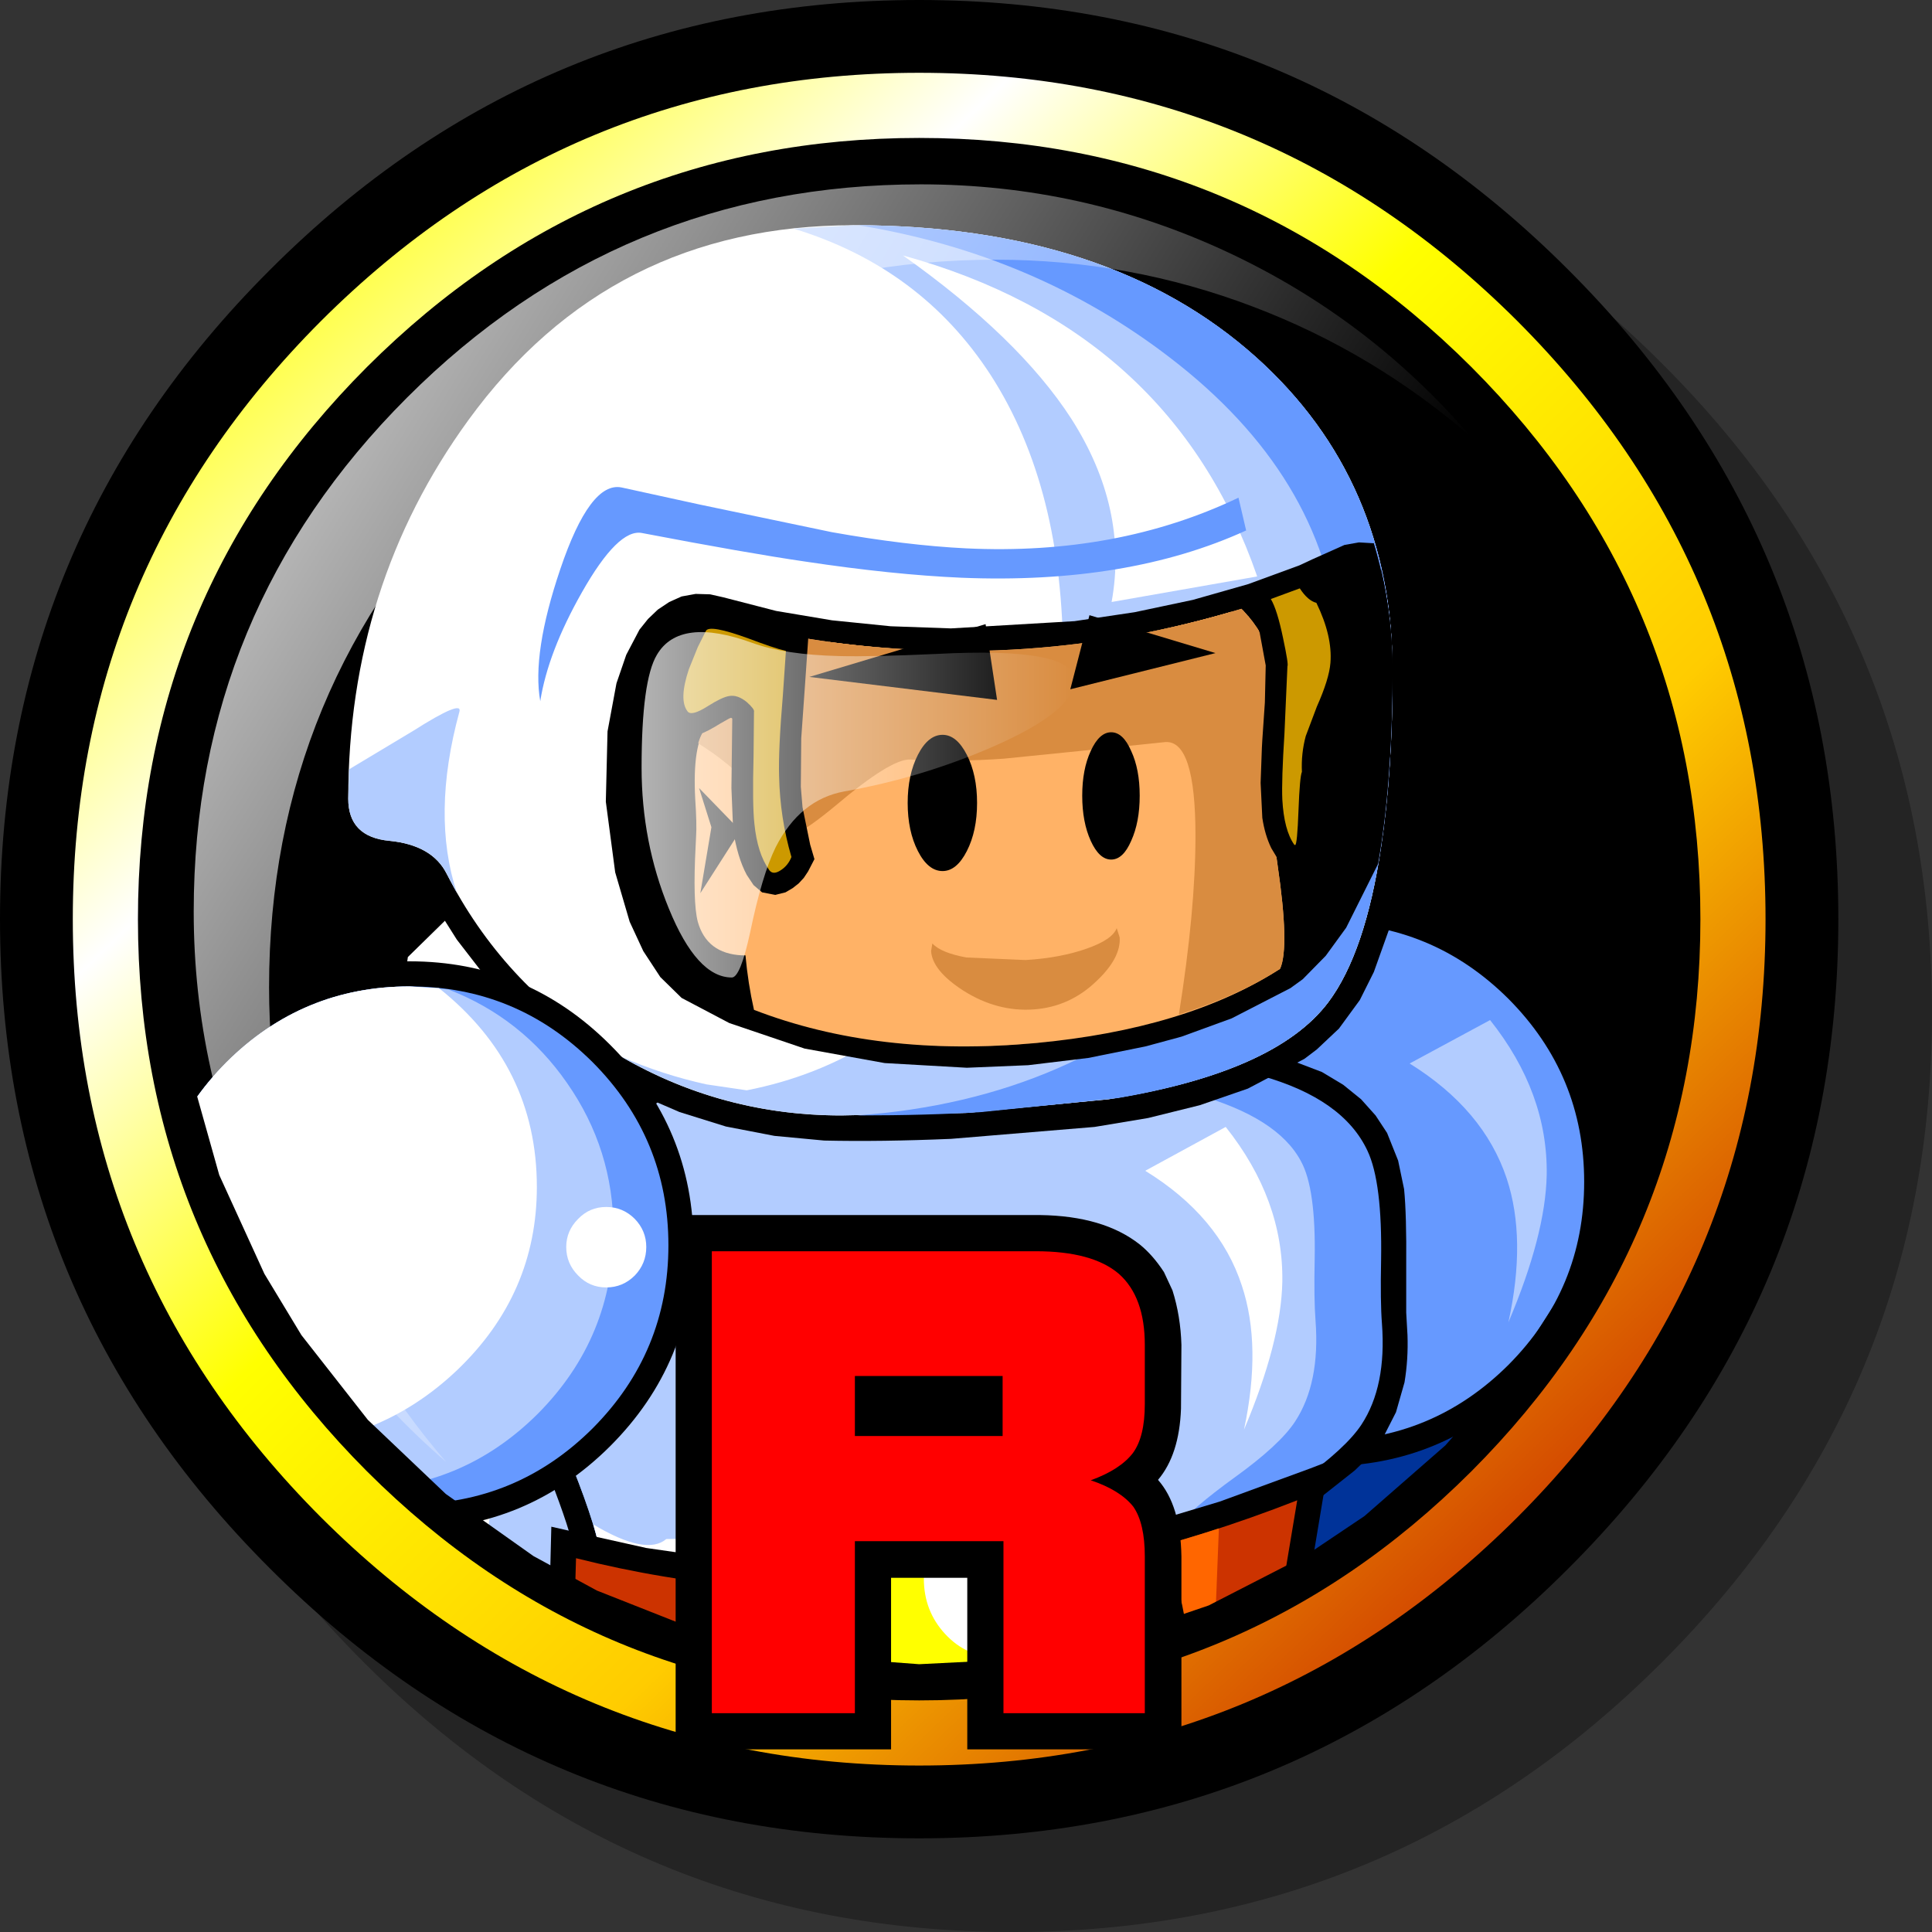
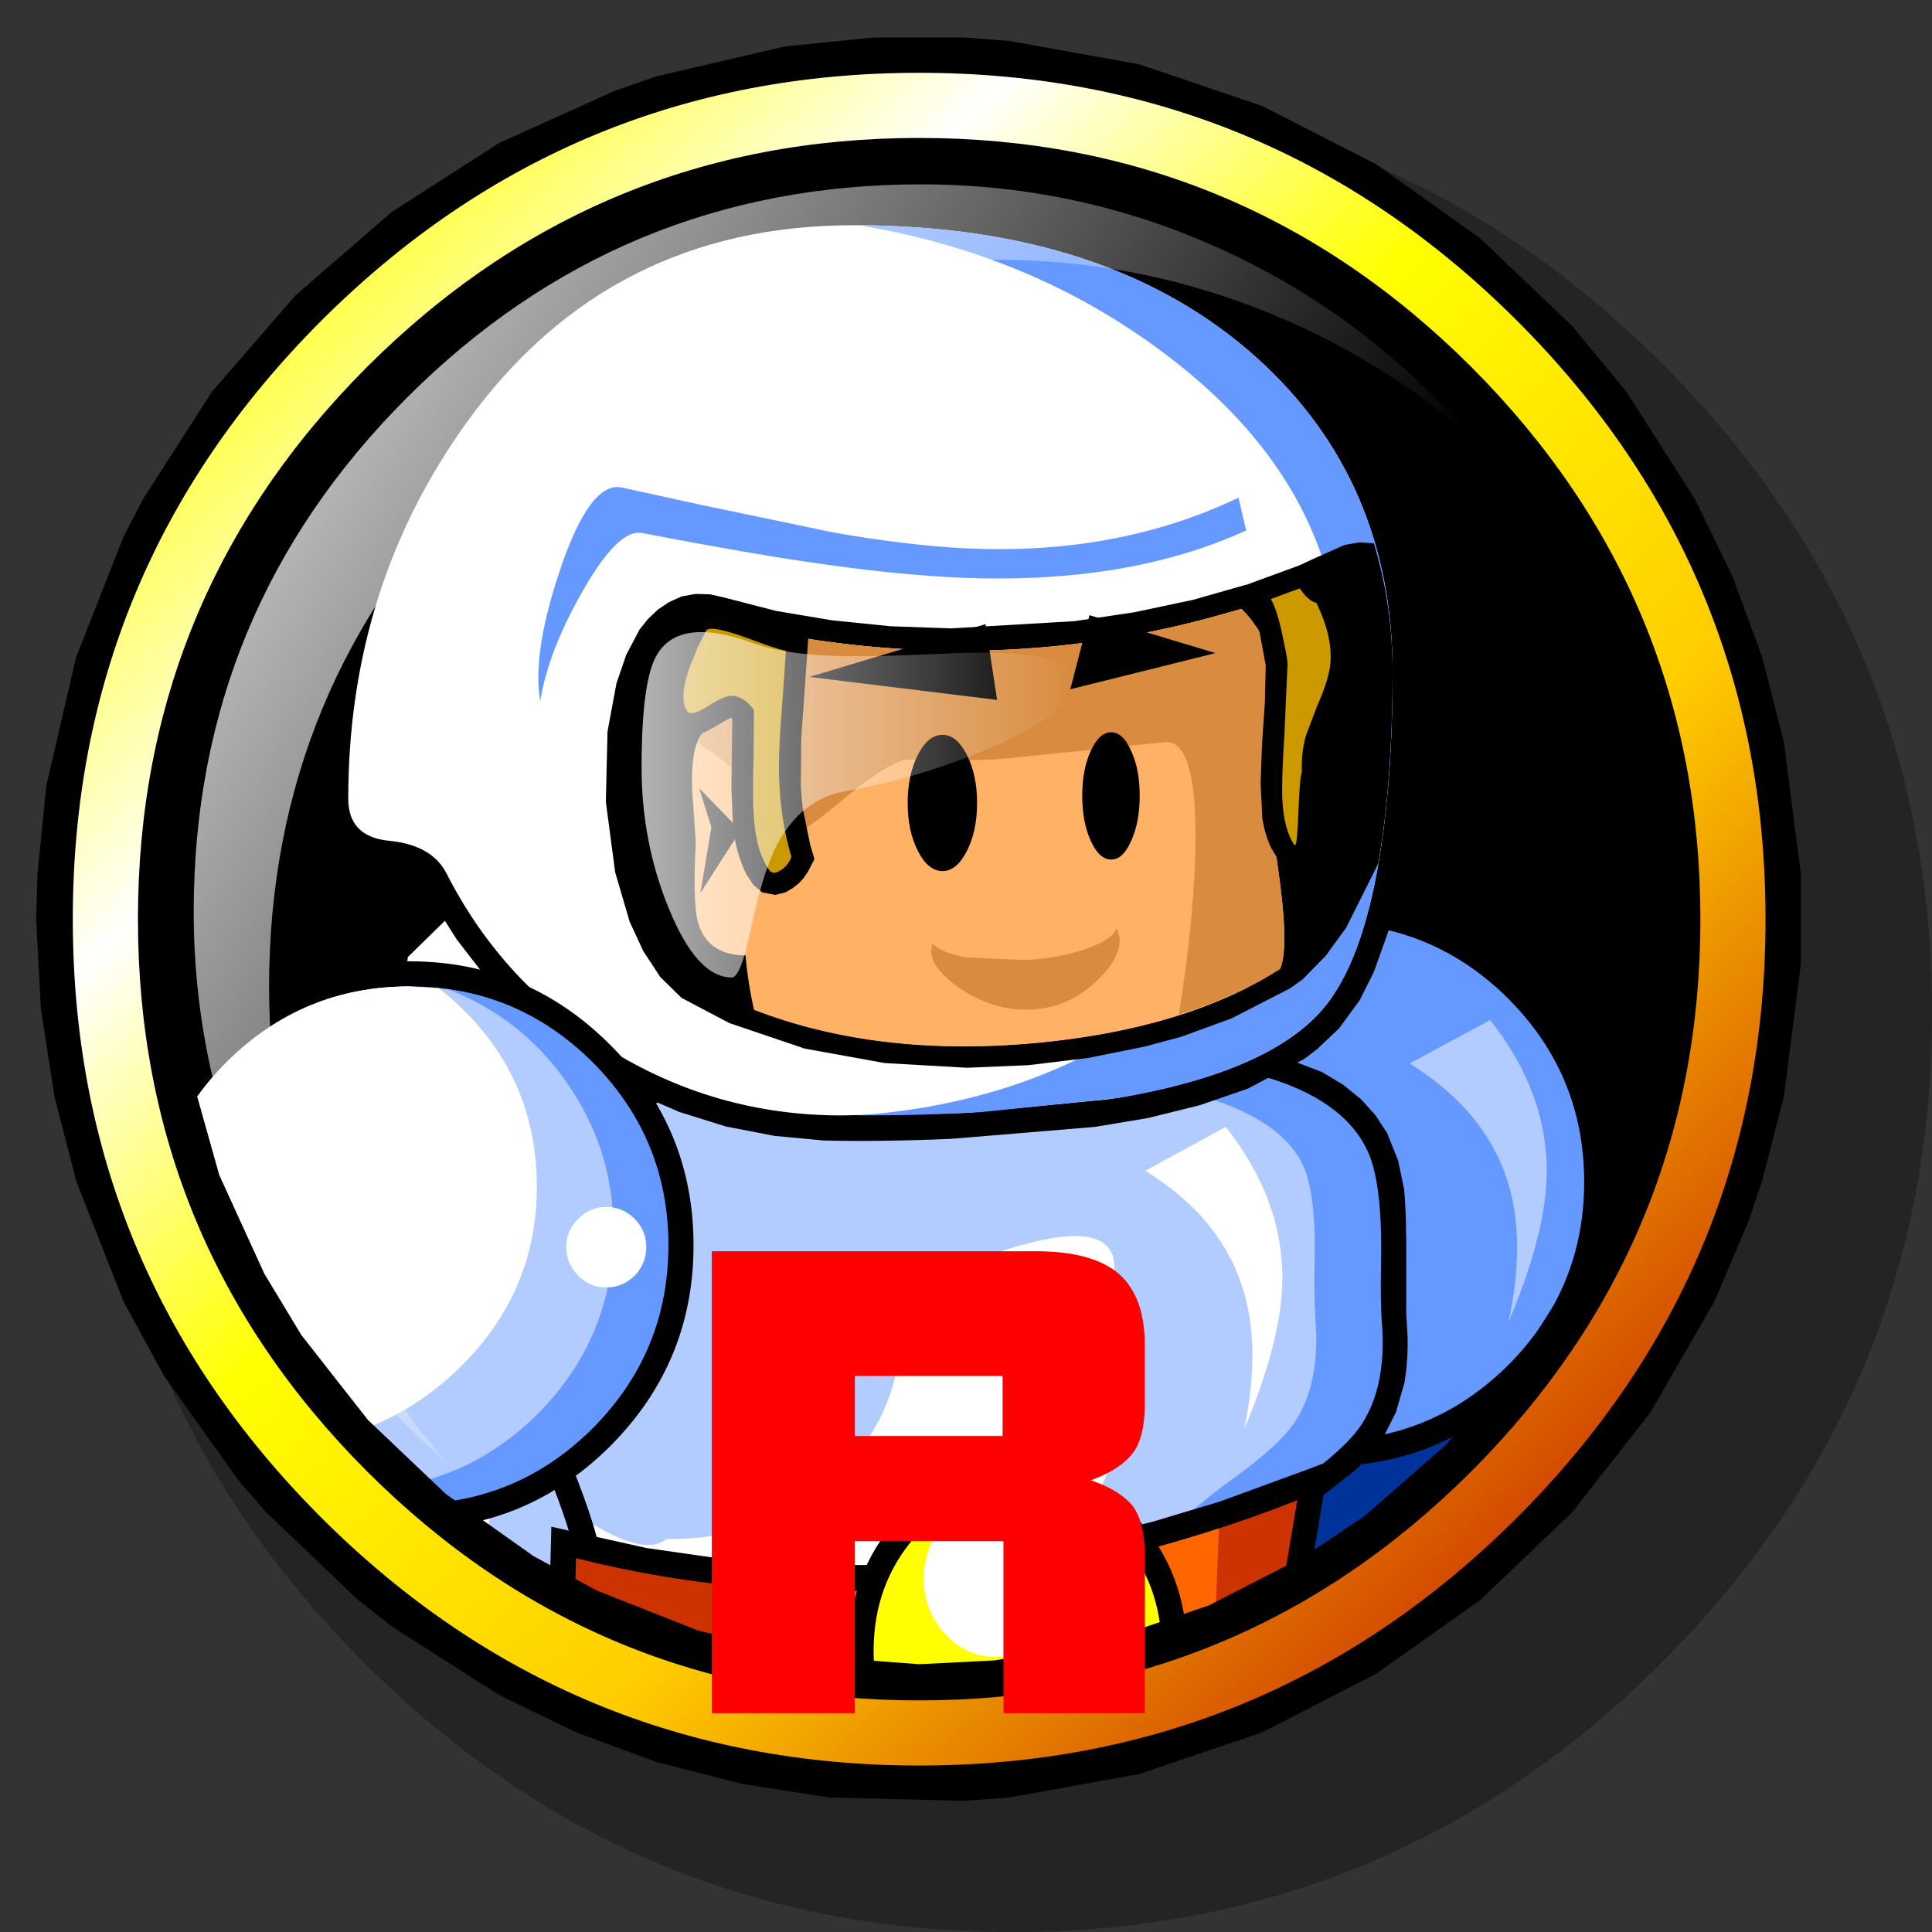
<svg xmlns="http://www.w3.org/2000/svg" height="226.9px" width="226.9px">
  <rect width="100%" height="100%" fill="#333333" stroke="none" />
  <g transform="matrix(1.0, 0.0, 0.0, 1.0, 113.45, 113.45)">
    <path d="M5.5 -102.45 Q50.1 -102.45 81.75 -70.75 113.45 -39.1 113.45 5.5 113.45 50.1 81.75 81.75 50.1 113.45 5.5 113.45 -39.1 113.45 -70.75 81.75 -102.45 50.1 -102.45 5.5 -102.45 -39.1 -70.75 -70.75 -39.1 -102.45 5.5 -102.45" fill="#000000" fill-opacity="0.302" fill-rule="evenodd" stroke="none" />
-     <path d="M102.45 -5.5 Q102.45 39.1 70.75 70.75 39.1 102.45 -5.5 102.45 -50.1 102.45 -81.75 70.75 -113.45 39.1 -113.45 -5.5 -113.45 -50.1 -81.75 -81.75 -50.1 -113.45 -5.5 -113.45 39.1 -113.45 70.75 -81.75 102.45 -50.1 102.45 -5.5" fill="#000000" fill-rule="evenodd" stroke="none" />
    <path d="M64.75 64.75 Q35.55 93.9 -5.5 93.9 -46.55 93.9 -75.75 64.75 -104.9 35.55 -104.9 -5.5 -104.9 -46.55 -75.75 -75.75 -46.55 -104.9 -5.5 -104.9 35.55 -104.9 64.75 -75.75 93.9 -46.55 93.9 -5.5 93.9 35.55 64.75 64.75" fill="#000000" fill-rule="evenodd" stroke="none" />
    <path d="M-20.55 -22.8 L2.3 -24.55 39.15 -3.35 32.0 86.55 Q14.05 93.9 -5.5 93.9 -25.35 93.9 -43.55 86.3 -61.2 78.95 -74.9 65.55 L-69.6 61.7 -67.1 39.7 -72.6 27.4 -68.35 -2.5 -57.35 -13.2 -20.55 -22.8" fill="#000000" fill-rule="evenodd" stroke="none" />
    <path d="M-20.05 -19.85 L1.6 -21.5 36.05 -1.7 28.9 87.75 Q12.45 93.9 -5.5 93.9 -24.55 93.9 -42.15 86.9 -59.15 80.1 -72.7 67.65 L-66.8 63.3 -64.05 39.2 -69.5 26.95 -65.55 -1.05 -55.85 -10.55 -20.05 -19.85" fill="#ffffff" fill-rule="evenodd" stroke="none" />
    <path d="M-20.05 -19.85 L1.6 -21.5 36.05 -1.7 28.9 87.75 Q12.45 93.9 -5.5 93.9 -33.7 93.9 -57.55 79.1 L-49.35 5.45 -23.55 -8.05 -41.0 -14.4 -20.05 -19.85" fill="#b2ccff" fill-rule="evenodd" stroke="none" />
    <path d="M19.6 90.7 Q7.4 93.9 -5.5 93.9 -24.95 93.9 -42.9 86.6 L-36.45 75.95 18.7 85.85 19.6 90.7" fill="#000000" fill-rule="evenodd" stroke="none" />
    <path d="M70.7 58.2 Q53.9 78.3 29.45 87.55 L29.65 50.65 75.85 29.4 69.2 56.85 70.7 58.2" fill="#000000" fill-rule="evenodd" stroke="none" />
    <path d="M68.8 60.45 Q53.45 77.65 32.4 86.35 L32.6 52.6 71.55 34.65 66.15 56.85 49.25 65.95 68.1 59.8 68.8 60.45" fill="#003399" fill-rule="evenodd" stroke="none" />
    <path d="M11.65 71.35 Q18.95 71.35 25.0 75.4 30.9 79.3 33.75 85.8 15.0 93.9 -5.5 93.9 L-12.5 93.65 Q-11.75 84.25 -4.8 77.85 2.15 71.35 11.65 71.35" fill="#000000" fill-rule="evenodd" stroke="none" />
    <path d="M11.65 74.3 Q18.0 74.3 23.35 77.85 28.55 81.3 31.05 86.95 13.5 93.9 -5.5 93.9 L-9.5 93.8 Q-8.85 85.6 -2.8 80.0 3.35 74.3 11.65 74.3" fill="#6699ff" fill-rule="evenodd" stroke="none" />
    <path d="M65.8 1.8 Q75.6 11.6 75.6 25.35 75.6 39.15 65.8 48.95 56.0 58.75 42.2 58.75 28.45 58.75 18.65 48.95 8.85 39.15 8.85 25.35 8.85 11.6 18.65 1.8 28.45 -8.0 42.2 -8.0 56.0 -8.0 65.8 1.8" fill="#000000" fill-rule="evenodd" stroke="none" />
    <path d="M63.7 3.85 Q72.6 12.8 72.6 25.35 72.6 37.9 63.7 46.85 54.75 55.75 42.2 55.75 29.65 55.75 20.75 46.85 11.8 37.9 11.8 25.35 11.8 12.8 20.75 3.85 29.65 -5.05 42.2 -5.05 54.75 -5.05 63.7 3.85" fill="#6699ff" fill-rule="evenodd" stroke="none" />
    <path d="M51.45 26.2 Q51.75 29.2 51.7 35.2 L51.7 40.7 51.85 43.35 Q51.95 46.2 51.5 48.9 L50.5 52.4 49.0 55.35 47.1 57.85 45.65 59.25 40.9 63.0 Q37.7 65.3 36.25 66.6 34.4 68.45 33.65 69.6 31.85 72.6 30.2 77.15 L30.1 77.4 Q28.65 81.65 28.25 83.8 L28.0 85.9 22.95 87.75 Q18.95 89.05 13.1 90.35 L4.25 91.85 -5.15 92.6 -12.35 92.7 -19.65 92.3 -26.8 91.3 -31.45 90.35 -38.15 88.3 -46.35 84.55 -45.4 79.05 -45.4 78.95 -45.25 74.6 Q-45.3 72.75 -45.65 70.5 -46.05 68.35 -46.6 66.5 -47.8 62.45 -51.1 54.65 L-53.25 49.5 -55.65 42.8 -57.1 37.15 -58.1 31.45 -33.35 9.5 -27.4 9.45 -12.3 8.8 5.05 8.1 Q14.7 7.9 22.4 8.25 L30.4 9.0 35.5 10.05 41.8 12.45 44.3 13.95 46.4 15.65 48.1 17.55 49.45 19.6 50.75 22.85 51.45 26.2" fill="#000000" fill-rule="evenodd" stroke="none" />
    <path d="M48.85 42.0 Q49.4 49.35 46.45 53.85 44.65 56.6 39.3 60.45 34.35 64.05 32.15 66.6 30.3 68.75 27.9 74.85 25.6 80.75 25.3 83.75 11.2 89.3 -7.6 89.75 -29.15 90.25 -43.05 82.9 -41.45 75.35 -43.15 67.95 -44.2 63.4 -47.95 54.65 -53.55 41.5 -54.9 32.6 L-32.2 12.5 -13.6 11.85 13.0 10.95 Q27.8 10.95 34.7 12.9 44.3 15.6 47.15 21.7 48.9 25.4 48.75 34.55 48.65 39.45 48.85 42.0" fill="#6699ff" fill-rule="evenodd" stroke="none" />
    <path d="M-34.35 14.35 L-25.85 14.0 -11.25 13.4 Q-2.8 13.1 3.5 13.1 19.95 13.1 26.9 15.05 36.6 17.75 39.35 22.95 41.1 26.15 40.95 34.4 40.85 39.1 41.05 41.65 41.6 49.0 38.65 53.5 36.85 56.25 31.5 60.1 26.6 63.65 24.35 66.2 22.6 68.25 20.15 75.7 17.9 82.55 17.5 85.9 L13.95 87.15 Q-0.4 90.35 -15.0 89.65 -31.8 88.85 -43.05 82.9 -41.45 75.35 -43.15 67.95 -44.2 63.4 -47.95 54.65 -53.55 41.5 -54.9 32.6 L-34.35 14.35" fill="#b2ccff" fill-rule="evenodd" stroke="none" />
    <path d="M-35.2 67.3 Q-23.85 67.4 -16.1 60.7 -8.65 54.25 -7.7 44.6 -6.9 36.85 5.05 33.2 16.9 29.55 17.4 34.9 L17.5 41.95 17.6 49.3 Q18.15 57.0 15.7 61.5 14.15 64.3 9.4 68.3 5.45 71.6 3.45 73.9 1.85 75.75 -0.3 81.0 -2.35 85.95 -3.15 89.55 L-24.1 88.75 Q-35.05 87.1 -43.05 82.9 -41.25 74.35 -43.75 65.6 -37.55 69.3 -35.2 67.3" fill="#ffffff" fill-rule="evenodd" stroke="none" />
    <path d="M-48.7 65.85 L-45.4 66.6 -37.55 68.35 -27.45 69.8 -19.8 70.35 -9.55 70.35 -1.8 69.8 11.25 67.85 21.8 65.3 29.8 62.9 40.45 59.0 42.65 58.15 38.4 83.65 Q17.65 93.9 -5.5 93.9 -28.55 93.9 -49.15 83.75 L-48.7 65.85" fill="#000000" fill-rule="evenodd" stroke="none" />
    <path d="M38.9 62.75 L35.15 85.2 Q15.9 93.9 -5.5 93.9 -26.95 93.9 -46.25 85.15 L-45.8 69.55 Q-4.8 79.85 38.9 62.75" fill="#cc3300" fill-rule="evenodd" stroke="none" />
    <path d="M-23.9 73.1 Q2.35 74.95 29.7 66.05 L28.85 87.75 Q12.4 93.9 -5.5 93.9 -14.0 93.9 -22.4 92.45 L-23.9 73.1" fill="#ff6600" fill-rule="evenodd" stroke="none" />
    <path d="M51.4 -48.25 L52.8 -40.1 53.05 -33.4 Q52.95 -24.9 52.35 -18.65 51.5 -10.7 49.65 -4.2 L47.9 0.7 46.25 4.0 43.8 7.35 41.2 9.8 39.75 10.9 33.1 14.4 27.45 16.35 21.4 17.85 15.1 18.9 -1.75 20.3 Q-10.0 20.65 -16.65 20.5 L-22.5 19.95 -28.2 18.85 -33.65 17.15 -38.85 14.9 -43.75 12.2 -48.3 9.0 -52.55 5.35 -56.4 1.3 -59.8 -3.1 -62.8 -7.85 -63.1 -8.45 Q-64.1 -10.4 -65.0 -11.05 L-67.85 -11.75 -70.05 -12.0 Q-71.75 -12.4 -73.15 -13.45 L-74.25 -14.65 -75.0 -16.15 -75.5 -18.75 Q-75.7 -25.0 -74.15 -34.2 L-71.0 -46.15 -67.4 -54.9 -62.65 -63.2 -56.8 -70.85 -49.7 -77.6 -41.4 -83.15 -38.35 -84.65 -28.4 -88.15 -21.05 -89.5 -13.2 -90.0 1.9 -88.85 5.4 -88.25 15.15 -85.65 23.9 -82.0 31.55 -77.35 33.85 -75.6 39.95 -69.75 44.95 -63.2 48.75 -56.0 51.4 -48.25" fill="#000000" fill-rule="evenodd" stroke="none" />
    <path d="M48.75 -14.0 Q46.9 -1.55 42.55 4.25 36.3 12.55 16.75 15.65 L0.15 17.25 -14.65 17.55 Q-29.55 17.55 -42.15 9.65 -54.45 2.0 -61.0 -10.85 -62.7 -14.2 -67.7 -14.7 -72.55 -15.15 -72.55 -19.65 -72.55 -44.7 -58.45 -64.1 -41.8 -87.0 -13.2 -87.0 16.75 -87.0 34.05 -71.5 50.1 -57.1 50.1 -34.5 50.1 -22.9 48.75 -14.0" fill="#ffffff" fill-rule="evenodd" stroke="none" />
-     <path d="M-72.55 -19.65 L-72.45 -23.1 -64.95 -27.6 Q-59.05 -31.35 -59.5 -29.85 -62.8 -17.75 -59.8 -8.6 L-61.0 -10.85 Q-62.7 -14.2 -67.7 -14.7 -72.55 -15.15 -72.55 -19.65 M50.1 -34.5 Q50.1 -22.9 48.75 -14.0 46.9 -1.55 42.55 4.25 36.3 12.55 16.75 15.65 L0.15 17.25 -14.65 17.55 Q-28.5 17.55 -40.5 10.65 -35.7 12.75 -30.5 13.9 L-25.75 14.6 Q-9.2 11.35 1.05 -2.45 11.4 -16.4 11.4 -35.85 11.45 -56.15 2.9 -69.4 -5.3 -82.05 -20.25 -86.6 L-13.2 -87.0 Q16.75 -87.0 34.05 -71.5 50.1 -57.1 50.1 -34.5" fill="#b2ccff" fill-rule="evenodd" stroke="none" />
    <path d="M50.1 -34.5 Q50.1 -22.9 48.75 -14.0 46.9 -1.55 42.55 4.25 36.5 12.3 17.9 15.5 L1.85 17.15 Q-4.5 17.55 -12.8 17.55 13.1 15.7 29.55 -0.85 45.9 -17.25 43.8 -38.75 41.95 -57.65 23.95 -71.45 8.15 -83.6 -12.65 -87.0 17.05 -86.85 34.2 -71.4 50.1 -57.0 50.1 -34.5" fill="#6699ff" fill-rule="evenodd" stroke="none" />
    <path d="M50.1 -34.5 Q50.1 -28.95 49.75 -23.75 49.35 -17.35 48.4 -12.0 L44.65 -4.5 42.25 -1.2 39.55 1.55 38.1 2.6 31.2 6.15 25.3 8.3 21.05 9.45 14.35 10.8 7.3 11.65 0.1 11.95 -9.55 11.4 -18.95 9.7 -27.8 6.7 -33.4 3.75 -35.9 1.3 -37.9 -1.75 -39.5 -5.2 -41.2 -11.0 -42.3 -19.3 -42.1 -27.55 -41.05 -33.2 -39.9 -36.55 -38.35 -39.5 -37.35 -40.75 -36.2 -41.85 -34.85 -42.75 -33.4 -43.4 -31.75 -43.7 -30.05 -43.65 -28.5 -43.3 -22.3 -41.7 -15.75 -40.6 -8.85 -39.9 -1.8 -39.65 -1.75 -39.65 12.75 -40.5 19.8 -41.55 26.65 -43.0 33.15 -44.85 39.15 -47.05 40.65 -47.75 44.45 -49.45 46.15 -49.75 47.85 -49.65 47.9 -49.65 Q50.1 -42.35 50.1 -34.5" fill="#000000" fill-rule="evenodd" stroke="none" />
-     <path d="M48.75 -46.5 Q50.1 -40.7 50.1 -34.5 L49.8 -24.7 Q47.9 -16.3 44.6 -9.55 40.9 -2.2 36.7 0.45 24.45 8.25 4.8 9.3 -16.25 10.45 -30.7 2.5 -35.2 0.0 -37.75 -7.85 -40.05 -14.95 -39.85 -23.4 -39.6 -31.95 -36.95 -36.85 -34.0 -42.35 -29.1 -40.85 -13.1 -35.85 8.1 -37.5 29.25 -39.15 43.9 -46.5 46.9 -47.95 48.75 -46.5" fill="#000000" fill-rule="evenodd" stroke="none" />
    <path d="M-16.05 -38.05 Q8.15 -34.85 31.15 -41.6 34.2 -36.7 33.1 -28.8 32.5 -24.6 34.35 -14.25 36.05 -4.75 35.2 -2.15 L33.05 2.5 Q22.75 7.65 8.45 9.0 -6.5 10.45 -19.35 6.95 -20.3 3.7 -20.85 -0.45 L-21.2 -0.4 Q-25.55 -0.4 -28.6 -4.4 -31.7 -8.4 -31.7 -14.05 L-32.0 -18.45 Q-32.6 -24.85 -31.2 -27.0 -28.5 -31.05 -23.35 -28.5 -21.8 -27.7 -21.2 -27.7 L-20.8 -27.7 Q-19.4 -33.3 -16.05 -38.05" fill="#ffb266" fill-rule="evenodd" stroke="none" />
    <path d="M-16.05 -38.05 Q8.15 -34.85 31.15 -41.6 34.2 -36.7 33.1 -28.8 32.5 -24.6 34.35 -14.25 36.05 -4.75 35.2 -2.15 L33.05 2.5 Q29.0 4.5 24.7 5.85 25.95 -6.85 25.65 -16.2 25.2 -28.5 21.9 -28.05 L13.35 -26.55 5.05 -25.05 -4.65 -24.4 Q-6.7 -24.4 -12.25 -18.55 -17.55 -13.05 -18.2 -15.0 -19.45 -18.85 -23.75 -22.6 -27.8 -26.2 -31.25 -26.9 L-31.25 -26.95 -31.2 -27.0 Q-28.5 -31.05 -23.35 -28.5 -21.8 -27.7 -21.2 -27.7 L-20.8 -27.7 Q-19.4 -33.3 -16.05 -38.05" fill="#d98c40" fill-rule="evenodd" stroke="none" />
-     <path d="M48.75 -46.5 Q50.1 -40.7 50.1 -34.5 L49.8 -24.7 Q47.9 -16.3 44.6 -9.55 40.9 -2.2 36.7 0.45 24.45 8.25 4.8 9.3 -16.25 10.45 -30.7 2.5 -35.2 0.0 -37.75 -7.85 -40.05 -14.95 -39.85 -23.4 -39.6 -31.95 -36.95 -36.85 -34.0 -42.35 -29.1 -40.85 -13.1 -35.85 8.1 -37.5 29.25 -39.15 43.9 -46.5 46.9 -47.95 48.75 -46.5" fill="#000000" fill-rule="evenodd" stroke="none" />
    <path d="M-18.65 -38.45 Q7.15 -34.3 32.35 -41.95 38.0 -36.3 35.95 -26.45 35.05 -22.25 36.6 -11.8 38.0 -2.25 36.9 0.3 L36.8 0.4 36.7 0.45 Q25.8 7.4 8.2 9.05 -10.4 10.75 -24.9 5.15 -25.6 2.05 -25.9 -1.25 L-26.3 -1.25 Q-30.45 -1.45 -31.5 -5.2 -32.1 -7.5 -31.75 -14.15 L-31.7 -15.2 Q-31.6 -16.65 -31.8 -19.6 -32.15 -26.05 -30.45 -28.1 -27.55 -31.55 -26.45 -29.75 -25.7 -28.55 -24.85 -28.5 L-24.45 -28.45 Q-22.45 -34.1 -18.65 -38.45" fill="#ffb266" fill-rule="evenodd" stroke="none" />
    <path d="M-18.65 -38.45 Q7.15 -34.3 32.35 -41.95 L32.65 -41.65 32.7 -41.55 32.85 -41.4 32.95 -41.25 33.05 -41.15 33.15 -41.1 33.35 -40.8 33.45 -40.7 33.7 -40.4 33.75 -40.3 33.8 -40.25 33.9 -40.05 34.05 -39.9 34.35 -39.45 34.4 -39.3 34.75 -38.8 34.85 -38.6 34.9 -38.45 34.95 -38.4 34.95 -38.35 35.25 -37.75 35.35 -37.45 35.4 -37.4 35.45 -37.3 35.45 -37.2 35.5 -37.05 35.55 -36.95 35.65 -36.8 35.95 -35.8 35.95 -35.7 36.0 -35.55 36.05 -35.45 36.05 -35.3 36.1 -35.2 36.15 -35.05 36.15 -34.9 36.2 -34.65 36.2 -34.5 36.25 -34.25 36.3 -34.15 36.3 -34.1 36.35 -33.65 36.35 -33.55 36.4 -33.5 36.4 -33.2 36.45 -32.95 36.45 -32.35 36.5 -32.2 36.5 -30.85 36.45 -30.55 36.4 -29.25 36.35 -29.1 36.3 -28.8 36.3 -28.7 36.1 -27.25 36.1 -27.2 35.95 -26.45 Q35.05 -22.25 36.6 -11.8 38.0 -2.25 36.9 0.3 L36.8 0.4 36.7 0.45 Q31.95 3.5 25.0 5.7 26.95 -6.55 26.95 -15.3 26.95 -26.55 23.4 -26.3 L13.85 -25.3 4.45 -24.35 Q-1.1 -23.95 -6.55 -24.25 -8.8 -24.35 -15.3 -18.85 -21.55 -13.65 -22.15 -15.6 -23.95 -21.45 -31.45 -26.15 -31.15 -27.25 -30.45 -28.1 L-28.55 -30.05 -27.25 -29.4 Q-25.55 -28.55 -24.85 -28.5 L-24.45 -28.45 -24.3 -28.75 -24.2 -29.05 -24.2 -29.1 -24.15 -29.3 -24.05 -29.45 -24.0 -29.65 -23.5 -30.85 -23.4 -31.0 -23.25 -31.4 -23.2 -31.45 -22.05 -33.65 -22.05 -33.7 -20.75 -35.75 -20.7 -35.8 -20.7 -35.85 -20.5 -36.05 -20.25 -36.5 -20.1 -36.65 -20.0 -36.8 -19.75 -37.05 -19.6 -37.3 -19.6 -37.35 -19.2 -37.8 -19.15 -37.85 -19.15 -37.9 -19.0 -38.05 -18.85 -38.25 -18.75 -38.35 -18.7 -38.45 -18.65 -38.45" fill="#d98c40" fill-rule="evenodd" stroke="none" />
    <path d="M32.4 -41.95 Q37.1 -43.4 41.55 -45.35 L41.85 -45.1 43.0 -44.7 44.6 -40.9 45.2 -38.3 45.35 -35.85 44.9 -33.05 44.5 -31.8 43.75 -29.95 Q42.55 -27.15 42.2 -25.7 L41.95 -23.55 42.0 -22.45 41.8 -21.75 41.6 -18.35 41.35 -14.45 41.15 -13.4 40.8 -12.7 39.65 -11.6 37.55 -11.7 36.6 -12.6 35.85 -13.85 Q35.1 -15.4 34.8 -17.4 L34.6 -21.5 34.75 -25.65 34.8 -26.55 35.1 -30.95 35.2 -35.3 34.5 -39.1 33.85 -41.35 32.9 -41.65 32.4 -41.95" fill="#000000" fill-rule="evenodd" stroke="none" />
    <path d="M41.15 -42.65 Q43.05 -38.75 42.8 -35.6 42.65 -33.7 41.2 -30.45 L39.9 -27.0 Q39.35 -24.95 39.45 -22.8 39.2 -22.25 39.05 -18.3 38.9 -14.2 38.65 -14.2 L38.55 -14.25 Q37.35 -15.95 37.15 -19.55 37.05 -21.8 37.4 -27.3 L37.75 -35.2 Q37.9 -35.4 37.25 -38.45 36.55 -41.85 35.8 -43.1 L39.2 -44.35 Q40.15 -42.9 41.15 -42.65" fill="#cc9900" fill-rule="evenodd" stroke="none" />
    <path d="M-20.85 -39.55 L-18.5 -38.9 -18.95 -32.4 -19.35 -26.75 -19.4 -21.05 -19.2 -18.65 -19.15 -18.4 -18.3 -14.25 -17.8 -12.55 -18.55 -11.1 -19.05 -10.35 -19.65 -9.7 -20.35 -9.15 -21.2 -8.65 -22.4 -8.35 -23.95 -8.65 -24.95 -9.5 -25.75 -10.7 Q-26.85 -12.75 -27.35 -16.0 L-27.55 -20.9 -27.45 -29.05 -27.5 -29.1 -27.6 -29.15 -27.85 -29.05 -28.9 -28.45 Q-30.35 -27.55 -31.2 -27.25 L-31.95 -27.1 -32.9 -27.15 -33.95 -27.55 -34.65 -28.25 -35.3 -29.4 -35.7 -31.5 Q-35.65 -34.25 -34.0 -38.0 -33.15 -40.05 -32.35 -41.15 L-31.8 -41.65 -31.25 -41.95 -29.4 -42.15 -27.0 -41.65 -24.95 -40.95 -20.85 -39.55" fill="#000000" fill-rule="evenodd" stroke="none" />
    <path d="M-21.5 -31.9 Q-22.05 -25.35 -21.95 -22.3 -21.85 -17.4 -20.5 -12.8 -20.9 -11.8 -21.75 -11.25 -22.65 -10.65 -23.1 -11.25 -24.5 -13.2 -24.85 -16.7 -25.1 -18.9 -24.95 -24.65 L-24.9 -29.85 Q-24.8 -30.15 -25.75 -31.0 -26.85 -31.9 -27.85 -31.7 -28.7 -31.55 -30.35 -30.5 -32.25 -29.3 -32.7 -29.9 -33.75 -31.25 -32.55 -34.85 L-31.5 -37.45 -30.65 -39.15 -30.55 -39.35 Q-30.15 -40.15 -25.5 -38.45 -22.6 -37.35 -21.15 -37.0 L-21.5 -31.9" fill="#cc9900" fill-rule="evenodd" stroke="none" />
    <path d="M-29.1 86.55 Q-24.4 88.75 -21.0 92.7 -34.1 90.6 -46.15 85.2 -42.95 84.25 -39.35 84.25 -33.95 84.25 -29.1 86.55" fill="#000000" fill-rule="evenodd" stroke="none" />
    <path d="M-26.3 91.7 Q-34.1 90.0 -41.15 87.3 L-39.35 87.2 Q-35.75 87.2 -32.35 88.4 -29.05 89.55 -26.3 91.7" fill="#6699ff" fill-rule="evenodd" stroke="none" />
    <path d="M-37.75 87.25 L-36.15 87.45 Q-33.05 88.65 -30.55 90.7 -35.8 89.3 -41.15 87.3 L-39.35 87.2 -37.75 87.25" fill="#b2ccff" fill-rule="evenodd" stroke="none" />
    <path d="M-41.15 87.3 L-39.35 87.2 -36.9 87.35 Q-35.6 88.4 -34.5 89.6 L-37.85 88.5 -41.15 87.3" fill="#ffffff" fill-rule="evenodd" stroke="none" />
    <path d="M70.1 57.1 L71.45 57.3 Q67.35 62.4 62.35 67.05 L63.7 64.25 66.25 59.3 66.9 58.4 67.9 57.65 69.05 57.2 70.1 57.1" fill="#000000" fill-rule="evenodd" stroke="none" />
    <path d="M-65.35 -0.55 Q-51.6 -0.55 -41.8 9.25 -32.0 19.0 -32.0 32.8 -32.0 46.6 -41.8 56.4 -51.6 66.15 -65.35 66.15 -70.95 66.15 -76.1 64.4 -91.0 49.35 -98.55 29.45 -97.25 16.8 -87.8 8.15 -78.25 -0.55 -65.35 -0.55" fill="#000000" fill-rule="evenodd" stroke="none" />
    <path d="M-34.95 32.8 Q-34.95 45.35 -43.85 54.3 -52.8 63.2 -65.35 63.2 -73.95 63.2 -81.35 58.6 -89.9 48.5 -95.5 36.6 L-95.75 32.8 Q-95.75 20.25 -86.85 11.3 -77.9 2.4 -65.35 2.4 -52.8 2.4 -43.85 11.3 -34.95 20.25 -34.95 32.8" fill="#6699ff" fill-rule="evenodd" stroke="none" />
    <path d="M-65.35 2.4 L-60.8 2.75 Q-52.15 6.1 -46.85 13.75 -41.4 21.55 -41.4 31.1 -41.4 43.65 -50.3 52.6 -59.25 61.5 -71.8 61.5 L-76.35 61.15 Q-79.1 60.05 -81.35 58.6 -89.9 48.5 -95.5 36.6 L-95.75 32.8 Q-95.75 20.25 -86.85 11.3 -77.9 2.4 -65.35 2.4" fill="#b2ccff" fill-rule="evenodd" stroke="none" />
    <path d="M-65.35 2.4 L-61.9 2.6 Q-50.4 11.75 -50.4 25.95 -50.4 38.5 -59.75 47.45 -69.1 56.35 -82.25 56.35 L-83.25 56.35 Q-90.6 47.1 -95.5 36.6 L-95.75 32.8 Q-95.75 20.25 -86.85 11.3 -77.9 2.4 -65.35 2.4" fill="#ffffff" fill-rule="evenodd" stroke="none" />
    <path d="M-13.8 80.45 Q-13.8 71.35 -8.0 64.85 -2.15 58.4 6.05 58.4 14.25 58.4 20.1 64.85 25.95 71.35 25.95 80.45 25.95 85.05 24.3 89.35 9.7 93.9 -5.5 93.9 L-9.75 93.8 Q-13.8 87.9 -13.8 80.45" fill="#000000" fill-rule="evenodd" stroke="none" />
    <path d="M-10.85 80.45 Q-10.85 72.55 -5.9 66.95 -0.9 61.35 6.05 61.35 13.05 61.35 18.05 66.95 23.0 72.55 23.0 80.45 23.0 85.9 20.5 90.45 7.75 93.9 -5.5 93.9 L-5.95 93.9 Q-10.85 88.35 -10.85 80.45" fill="#ffff00" fill-rule="evenodd" stroke="none" />
    <path d="M47.85 78.3 Q42.1 82.0 35.9 84.85 L37.35 74.0 47.85 78.3" fill="#000000" fill-rule="evenodd" stroke="none" />
    <path d="M41.95 81.8 L39.1 83.3 39.75 78.2 44.7 80.25 41.95 81.8" fill="#cc3300" fill-rule="evenodd" stroke="none" />
    <path d="M38.7 77.35 L45.25 79.9 37.8 83.95 38.7 77.35" fill="#000000" fill-rule="evenodd" stroke="none" />
    <path d="M-6.85 -19.15 Q-6.85 -22.45 -5.65 -24.8 -4.45 -27.15 -2.75 -27.15 -1.1 -27.15 0.1 -24.8 1.3 -22.45 1.3 -19.15 1.3 -15.85 0.1 -13.5 -1.1 -11.15 -2.75 -11.15 -4.45 -11.15 -5.65 -13.5 -6.85 -15.85 -6.85 -19.15" fill="#000000" fill-rule="evenodd" stroke="none" />
    <path d="M14.65 -14.7 Q13.65 -16.9 13.65 -20.0 13.65 -23.1 14.65 -25.25 15.65 -27.45 17.05 -27.45 18.45 -27.45 19.4 -25.25 20.4 -23.1 20.4 -20.0 20.4 -16.9 19.4 -14.7 18.45 -12.5 17.05 -12.5 15.65 -12.5 14.65 -14.7" fill="#000000" fill-rule="evenodd" stroke="none" />
    <path d="M17.7 -4.45 L18.05 -3.35 Q18.2 -0.95 15.35 1.75 12.2 4.8 7.95 5.1 3.65 5.4 -0.3 2.9 -3.95 0.55 -4.1 -1.75 L-3.95 -2.65 Q-2.95 -1.55 0.05 -1.0 L7.0 -0.7 Q11.1 -0.95 14.2 -2.05 17.2 -3.1 17.7 -4.45" fill="#d98c40" fill-rule="evenodd" stroke="none" />
    <path d="M-31.35 -20.9 L-26.5 -15.9 -31.2 -8.55 -29.9 -16.3 -31.35 -20.9" fill="#000000" fill-rule="evenodd" stroke="none" />
    <path d="M34.2 -45.75 L17.1 -42.75 Q19.1 -53.75 12.35 -64.3 6.2 -73.8 -7.4 -83.45 24.15 -74.75 34.2 -45.75" fill="#ffffff" fill-rule="evenodd" stroke="none" />
    <path d="M-31.3 -54.2 L-15.75 -50.95 Q-7.05 -49.4 0.0 -49.05 17.75 -48.2 32.0 -55.0 L32.9 -51.15 Q19.0 -44.8 -0.55 -45.6 -8.6 -45.95 -18.9 -47.5 -25.75 -48.5 -38.05 -50.85 -40.85 -51.4 -45.1 -43.9 -49.1 -36.85 -50.0 -31.1 -51.0 -36.7 -47.65 -46.6 -44.15 -56.95 -40.45 -56.2 L-31.3 -54.2" fill="#6699ff" fill-rule="evenodd" stroke="none" />
    <path d="M-18.4 -33.95 L2.3 -40.15 3.65 -31.25 -18.4 -33.95" fill="#000000" fill-rule="evenodd" stroke="none" />
    <path d="M29.3 -36.75 L12.25 -32.5 14.5 -41.2 29.3 -36.75" fill="#000000" fill-rule="evenodd" stroke="none" />
    <path d="M30.5 18.9 Q37.3 27.45 37.15 37.1 37.0 44.15 32.65 54.45 34.75 44.6 32.4 37.55 29.75 29.4 21.05 24.05 L30.5 18.9" fill="#ffffff" fill-rule="evenodd" stroke="none" />
    <path d="M52.1 11.45 L61.55 6.35 Q68.35 14.9 68.2 24.55 68.05 31.6 63.7 41.85 65.85 32.05 63.5 24.95 60.8 16.85 52.1 11.45" fill="#b2ccff" fill-rule="evenodd" stroke="none" />
    <path d="M-46.95 33.0 Q-46.95 31.1 -45.55 29.7 -44.2 28.3 -42.25 28.3 -40.3 28.3 -38.9 29.7 -37.55 31.1 -37.55 33.0 -37.55 34.95 -38.9 36.35 -40.3 37.75 -42.25 37.75 -44.2 37.75 -45.55 36.35 -46.95 34.95 -46.95 33.0" fill="#ffffff" fill-rule="evenodd" stroke="none" />
    <path d="M3.55 81.15 Q0.05 81.15 -2.45 78.45 -4.95 75.75 -4.95 71.95 -4.95 68.1 -2.45 65.4 0.05 62.7 3.55 62.7 7.05 62.7 9.5 65.4 12.0 68.15 12.0 71.95 12.0 75.75 9.5 78.45 7.05 81.15 3.55 81.15" fill="#ffffff" fill-rule="evenodd" stroke="none" />
    <path d="M17.5 91.2 L9.05 92.85 Q8.2 91.55 8.2 89.9 8.2 87.75 9.6 86.25 10.95 84.75 12.9 84.75 14.85 84.75 16.25 86.25 17.65 87.75 17.65 89.9 L17.5 91.2" fill="#ffffff" fill-rule="evenodd" stroke="none" />
    <path d="M77.55 -67.45 L85.6 -54.85 90.0 -45.8 93.5 -36.3 96.05 -26.35 98.05 -10.8 98.05 -0.2 96.05 15.35 93.5 25.25 91.85 30.1 87.9 39.4 80.4 52.4 71.2 64.15 60.4 74.45 48.2 83.1 34.8 90.0 20.35 94.9 5.05 97.65 -0.2 98.05 -16.1 97.65 -26.35 96.05 -36.3 93.5 -45.8 90.0 -54.85 85.6 -67.45 77.55 -71.4 74.45 -82.2 64.15 -85.45 60.4 -94.15 48.2 -98.95 39.4 -104.5 25.25 -107.05 15.35 -108.65 5.05 -109.2 -5.5 -109.05 -10.8 -108.0 -21.25 -104.5 -36.3 -98.95 -50.4 -96.65 -54.85 -88.55 -67.45 -78.75 -78.75 -67.45 -88.55 -54.85 -96.65 -41.1 -102.85 -36.3 -104.5 -21.25 -108.0 -10.8 -109.05 -0.2 -109.05 5.05 -108.65 20.35 -105.9 34.8 -101.0 48.2 -94.15 60.4 -85.45 71.2 -75.15 77.55 -67.45 M64.6 -57.8 L56.3 -67.3 46.8 -75.6 43.35 -78.05 32.35 -84.35 20.45 -89.05 7.8 -92.0 -5.5 -93.0 -14.45 -92.55 -23.1 -91.2 -35.55 -87.7 -43.35 -84.35 -54.35 -78.05 -64.3 -70.25 -73.0 -61.1 -75.6 -57.8 -82.4 -47.15 -87.7 -35.55 -90.25 -27.3 -92.55 -14.45 -92.9 -1.0 -91.2 12.1 -87.7 24.55 -82.4 36.15 -78.05 43.35 -70.25 53.3 -61.1 62.0 -50.8 69.3 -43.35 73.35 -31.45 78.05 -18.8 81.0 -5.5 82.0 3.4 81.55 16.3 79.25 28.5 75.1 39.8 69.3 46.8 64.6 56.3 56.3 64.6 46.8 71.4 36.15 76.7 24.55 80.2 12.1 81.9 -1.0 81.55 -14.45 79.25 -27.3 76.7 -35.55 73.35 -43.35 67.0 -54.35 64.6 -57.8" fill="#000000" fill-rule="evenodd" stroke="none" />
    <path d="M64.75 64.75 Q35.55 93.9 -5.5 93.9 -46.55 93.9 -75.75 64.75 -104.9 35.55 -104.9 -5.5 -104.9 -46.55 -75.75 -75.75 -46.55 -104.9 -5.5 -104.9 35.55 -104.9 64.75 -75.75 93.9 -46.55 93.9 -5.5 93.9 35.55 64.75 64.75 M59.35 59.35 Q86.25 32.4 86.25 -5.5 86.25 -43.4 59.35 -70.35 32.4 -97.25 -5.5 -97.25 -43.4 -97.25 -70.35 -70.35 -97.25 -43.4 -97.25 -5.5 -97.25 32.4 -70.35 59.35 -43.4 86.25 -5.5 86.25 32.4 86.25 59.35 59.35" fill="url(#gradient0)" fill-rule="evenodd" stroke="none" />
-     <path d="M20.4 32.7 Q21.95 33.95 23.25 35.95 L24.25 38.1 Q25.2 41.1 25.3 44.5 L25.25 52.0 Q25.05 57.4 22.55 60.35 25.2 63.35 25.3 69.35 L25.3 92.0 0.15 92.0 0.15 71.85 -8.8 71.85 -8.8 92.0 -34.1 92.0 -34.1 29.25 8.7 29.25 Q16.15 29.35 20.4 32.7" fill="#000000" fill-rule="evenodd" stroke="none" />
    <path d="M-13.05 55.2 L4.3 55.2 4.3 48.15 -13.05 48.15 -13.05 55.2 M-13.05 67.55 L-13.05 87.75 -29.85 87.75 -29.85 33.5 8.2 33.5 Q14.85 33.5 17.95 36.15 21.0 38.85 21.0 44.5 L21.0 51.45 Q21.0 55.3 19.6 57.2 18.1 59.15 14.65 60.4 18.1 61.55 19.65 63.5 21.0 65.45 21.0 69.35 L21.0 87.75 4.4 87.75 4.4 67.55 -13.05 67.55" fill="#ff0000" fill-rule="evenodd" stroke="none" />
    <path d="M3.55 -82.95 Q-31.75 -82.95 -56.8 -57.85 -81.85 -32.8 -81.85 2.5 -81.85 18.15 -76.3 32.7 -70.95 46.8 -61.05 58.25 -74.95 46.25 -82.7 29.7 -90.7 12.6 -90.7 -6.4 -90.7 -41.7 -65.65 -66.75 -40.6 -91.8 -5.3 -91.8 13.7 -91.8 30.8 -83.8 47.35 -76.05 59.3 -62.15 47.85 -72.05 33.8 -77.4 19.25 -82.95 3.55 -82.95" fill="url(#gradient1)" fill-rule="evenodd" stroke="none" />
    <path d="M3.15 -25.75 Q-5.25 -22.1 -14.3 -20.5 -19.5 -19.55 -22.35 -13.95 -23.95 -10.7 -25.35 -3.95 -26.5 1.35 -27.5 1.35 -31.6 1.35 -34.9 -6.75 -38.1 -14.55 -38.1 -23.3 -38.1 -33.55 -36.3 -36.55 -33.65 -41.05 -25.1 -37.95 -21.25 -36.55 -14.9 -36.4 -11.1 -36.3 -3.45 -36.65 12.75 -37.5 12.75 -33.55 12.75 -29.95 3.15 -25.75" fill="url(#gradient2)" fill-rule="evenodd" stroke="none" />
  </g>
  <defs>
    <linearGradient gradientTransform="matrix(-0.244, -0.253, 0.253, -0.244, -127.45, -134.95)" gradientUnits="userSpaceOnUse" id="gradient0" spreadMethod="pad" x1="-819.2" x2="819.2">
      <stop offset="0.0" stop-color="#cc3300" />
      <stop offset="0.118" stop-color="#ffcc00" />
      <stop offset="0.22" stop-color="#ffff00" />
      <stop offset="0.302" stop-color="#ffffff" />
      <stop offset="0.392" stop-color="#ffff00" />
    </linearGradient>
    <linearGradient gradientTransform="matrix(0.058, 0.035, -0.054, 0.088, -30.3, -22.4)" gradientUnits="userSpaceOnUse" id="gradient1" spreadMethod="pad" x1="-819.2" x2="819.2">
      <stop offset="0.0" stop-color="#ffffff" stop-opacity="0.702" />
      <stop offset="1.0" stop-color="#ffffff" stop-opacity="0.0" />
    </linearGradient>
    <linearGradient gradientTransform="matrix(0.031, 0.0, 0.0, 0.025, -12.7, -18.95)" gradientUnits="userSpaceOnUse" id="gradient2" spreadMethod="pad" x1="-819.2" x2="819.2">
      <stop offset="0.0" stop-color="#ffffff" stop-opacity="0.702" />
      <stop offset="1.0" stop-color="#ffffff" stop-opacity="0.0" />
    </linearGradient>
  </defs>
</svg>